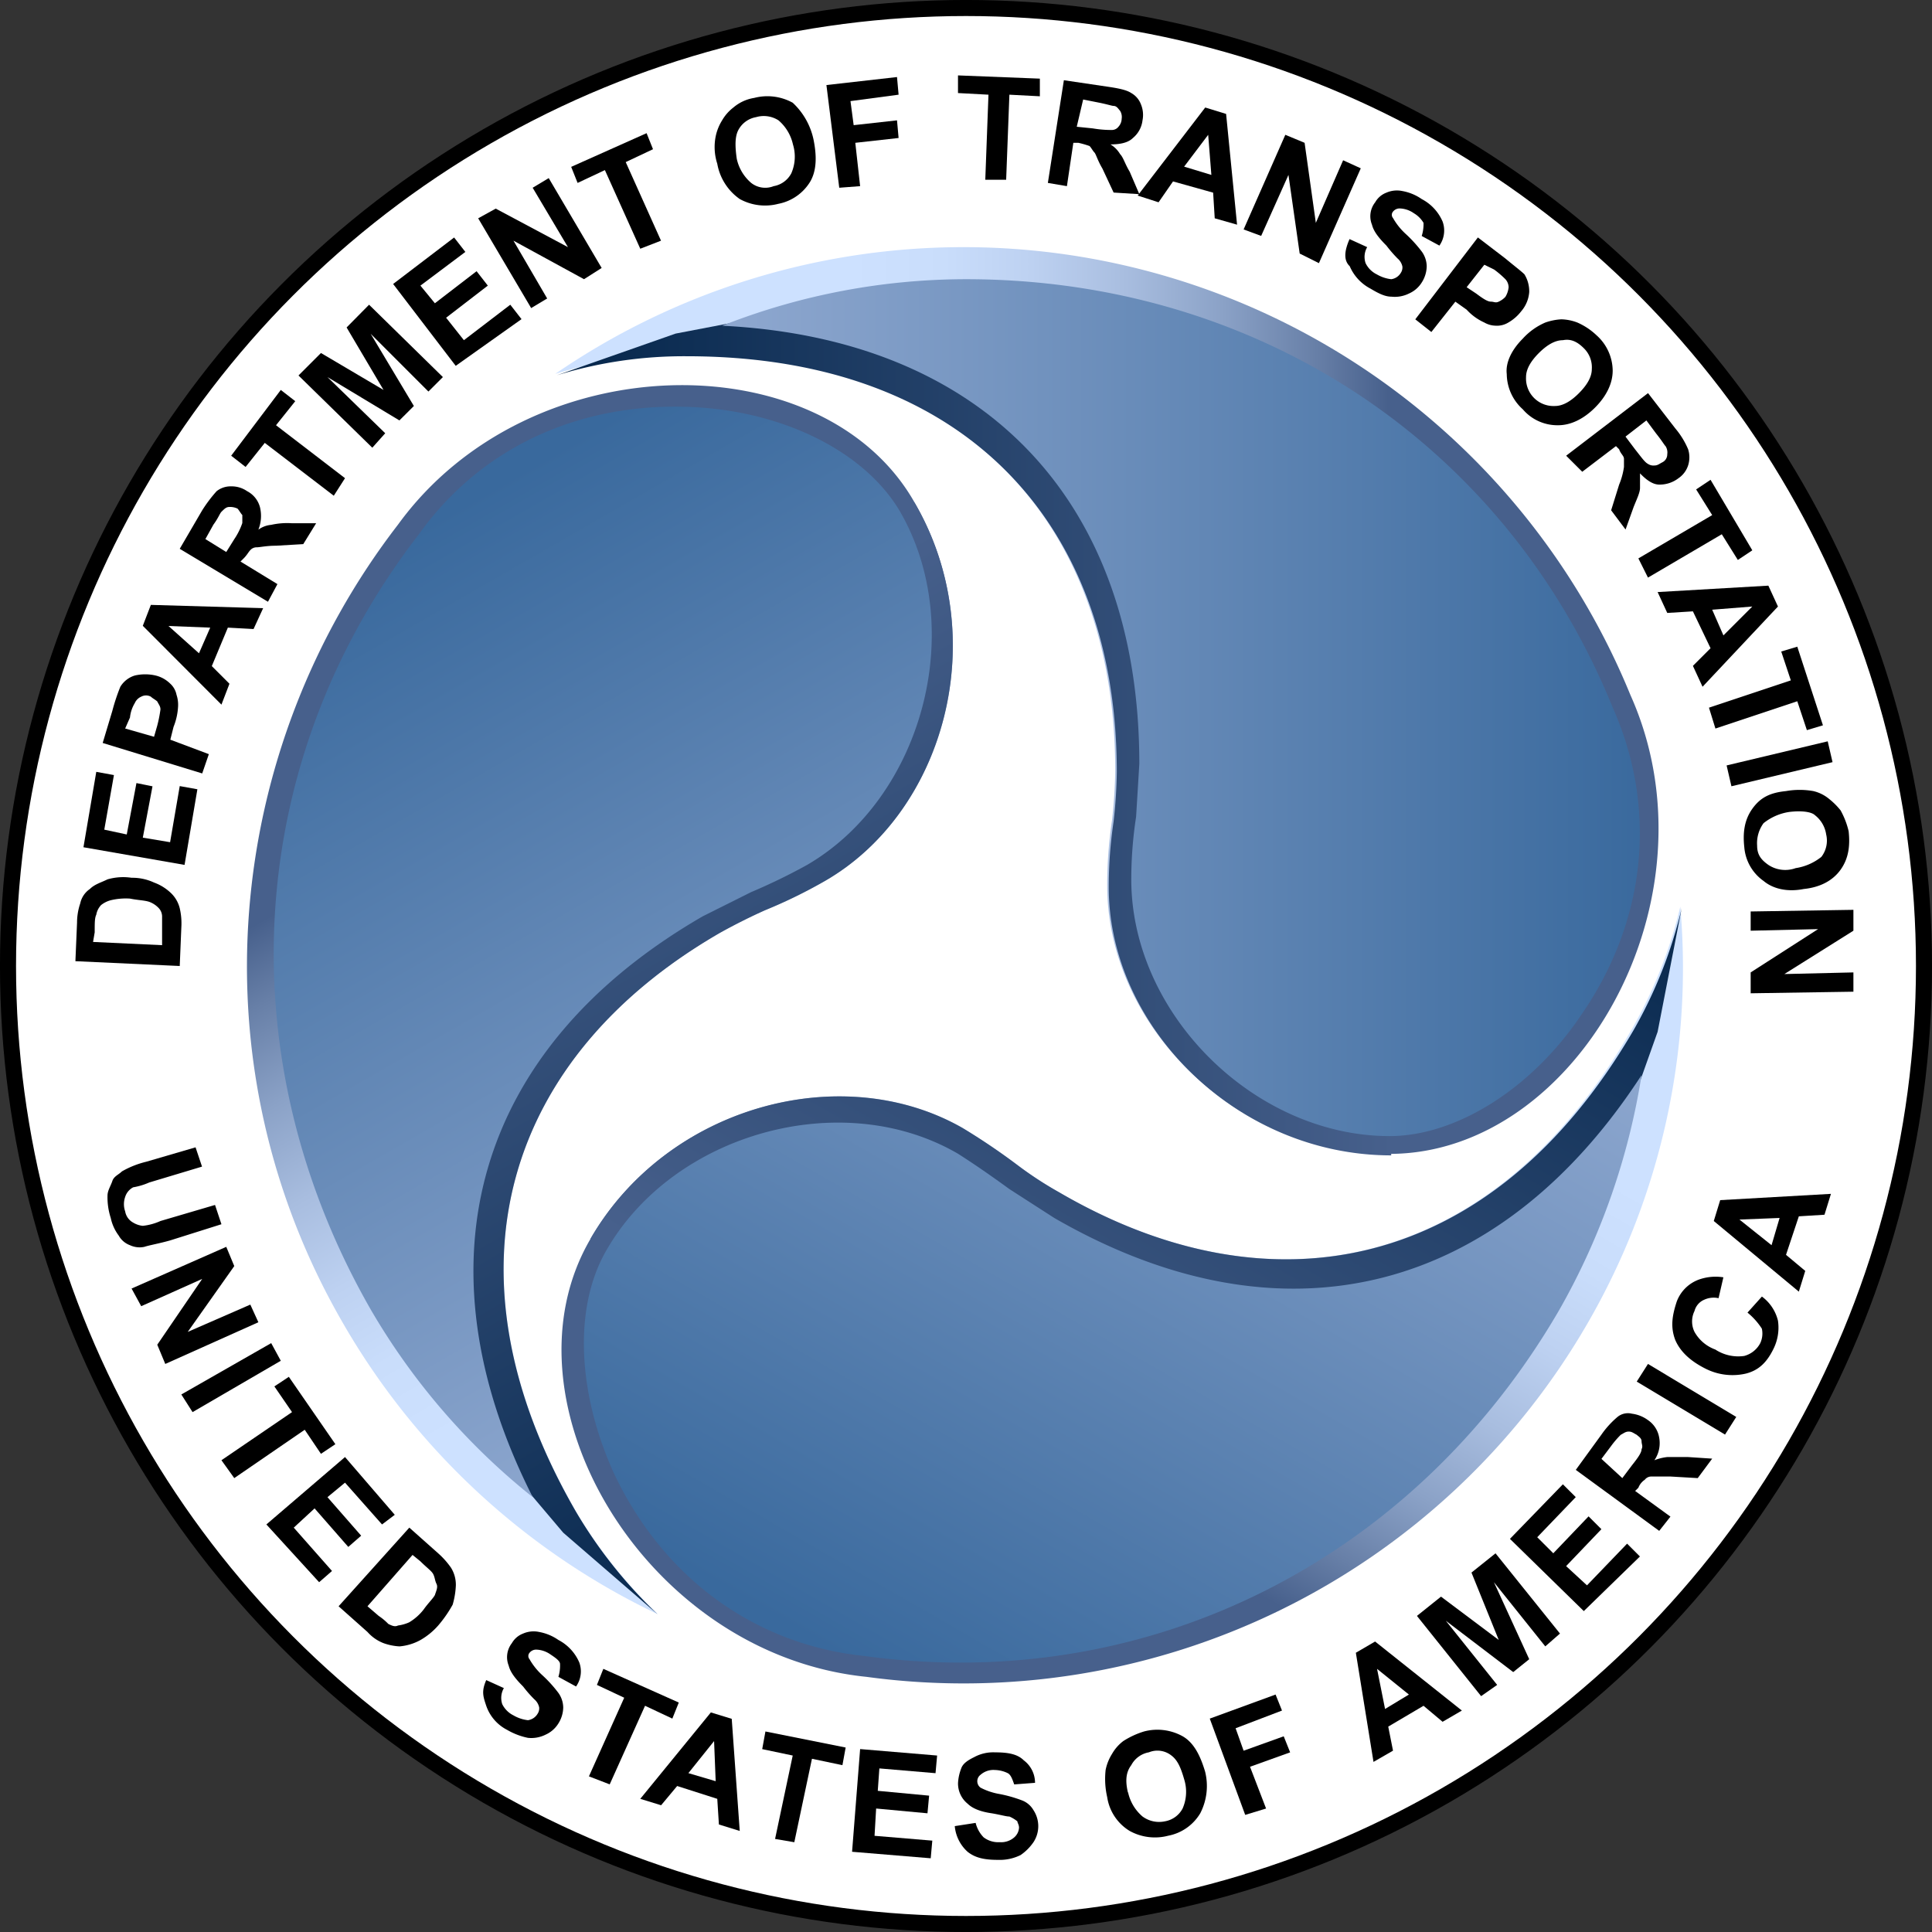
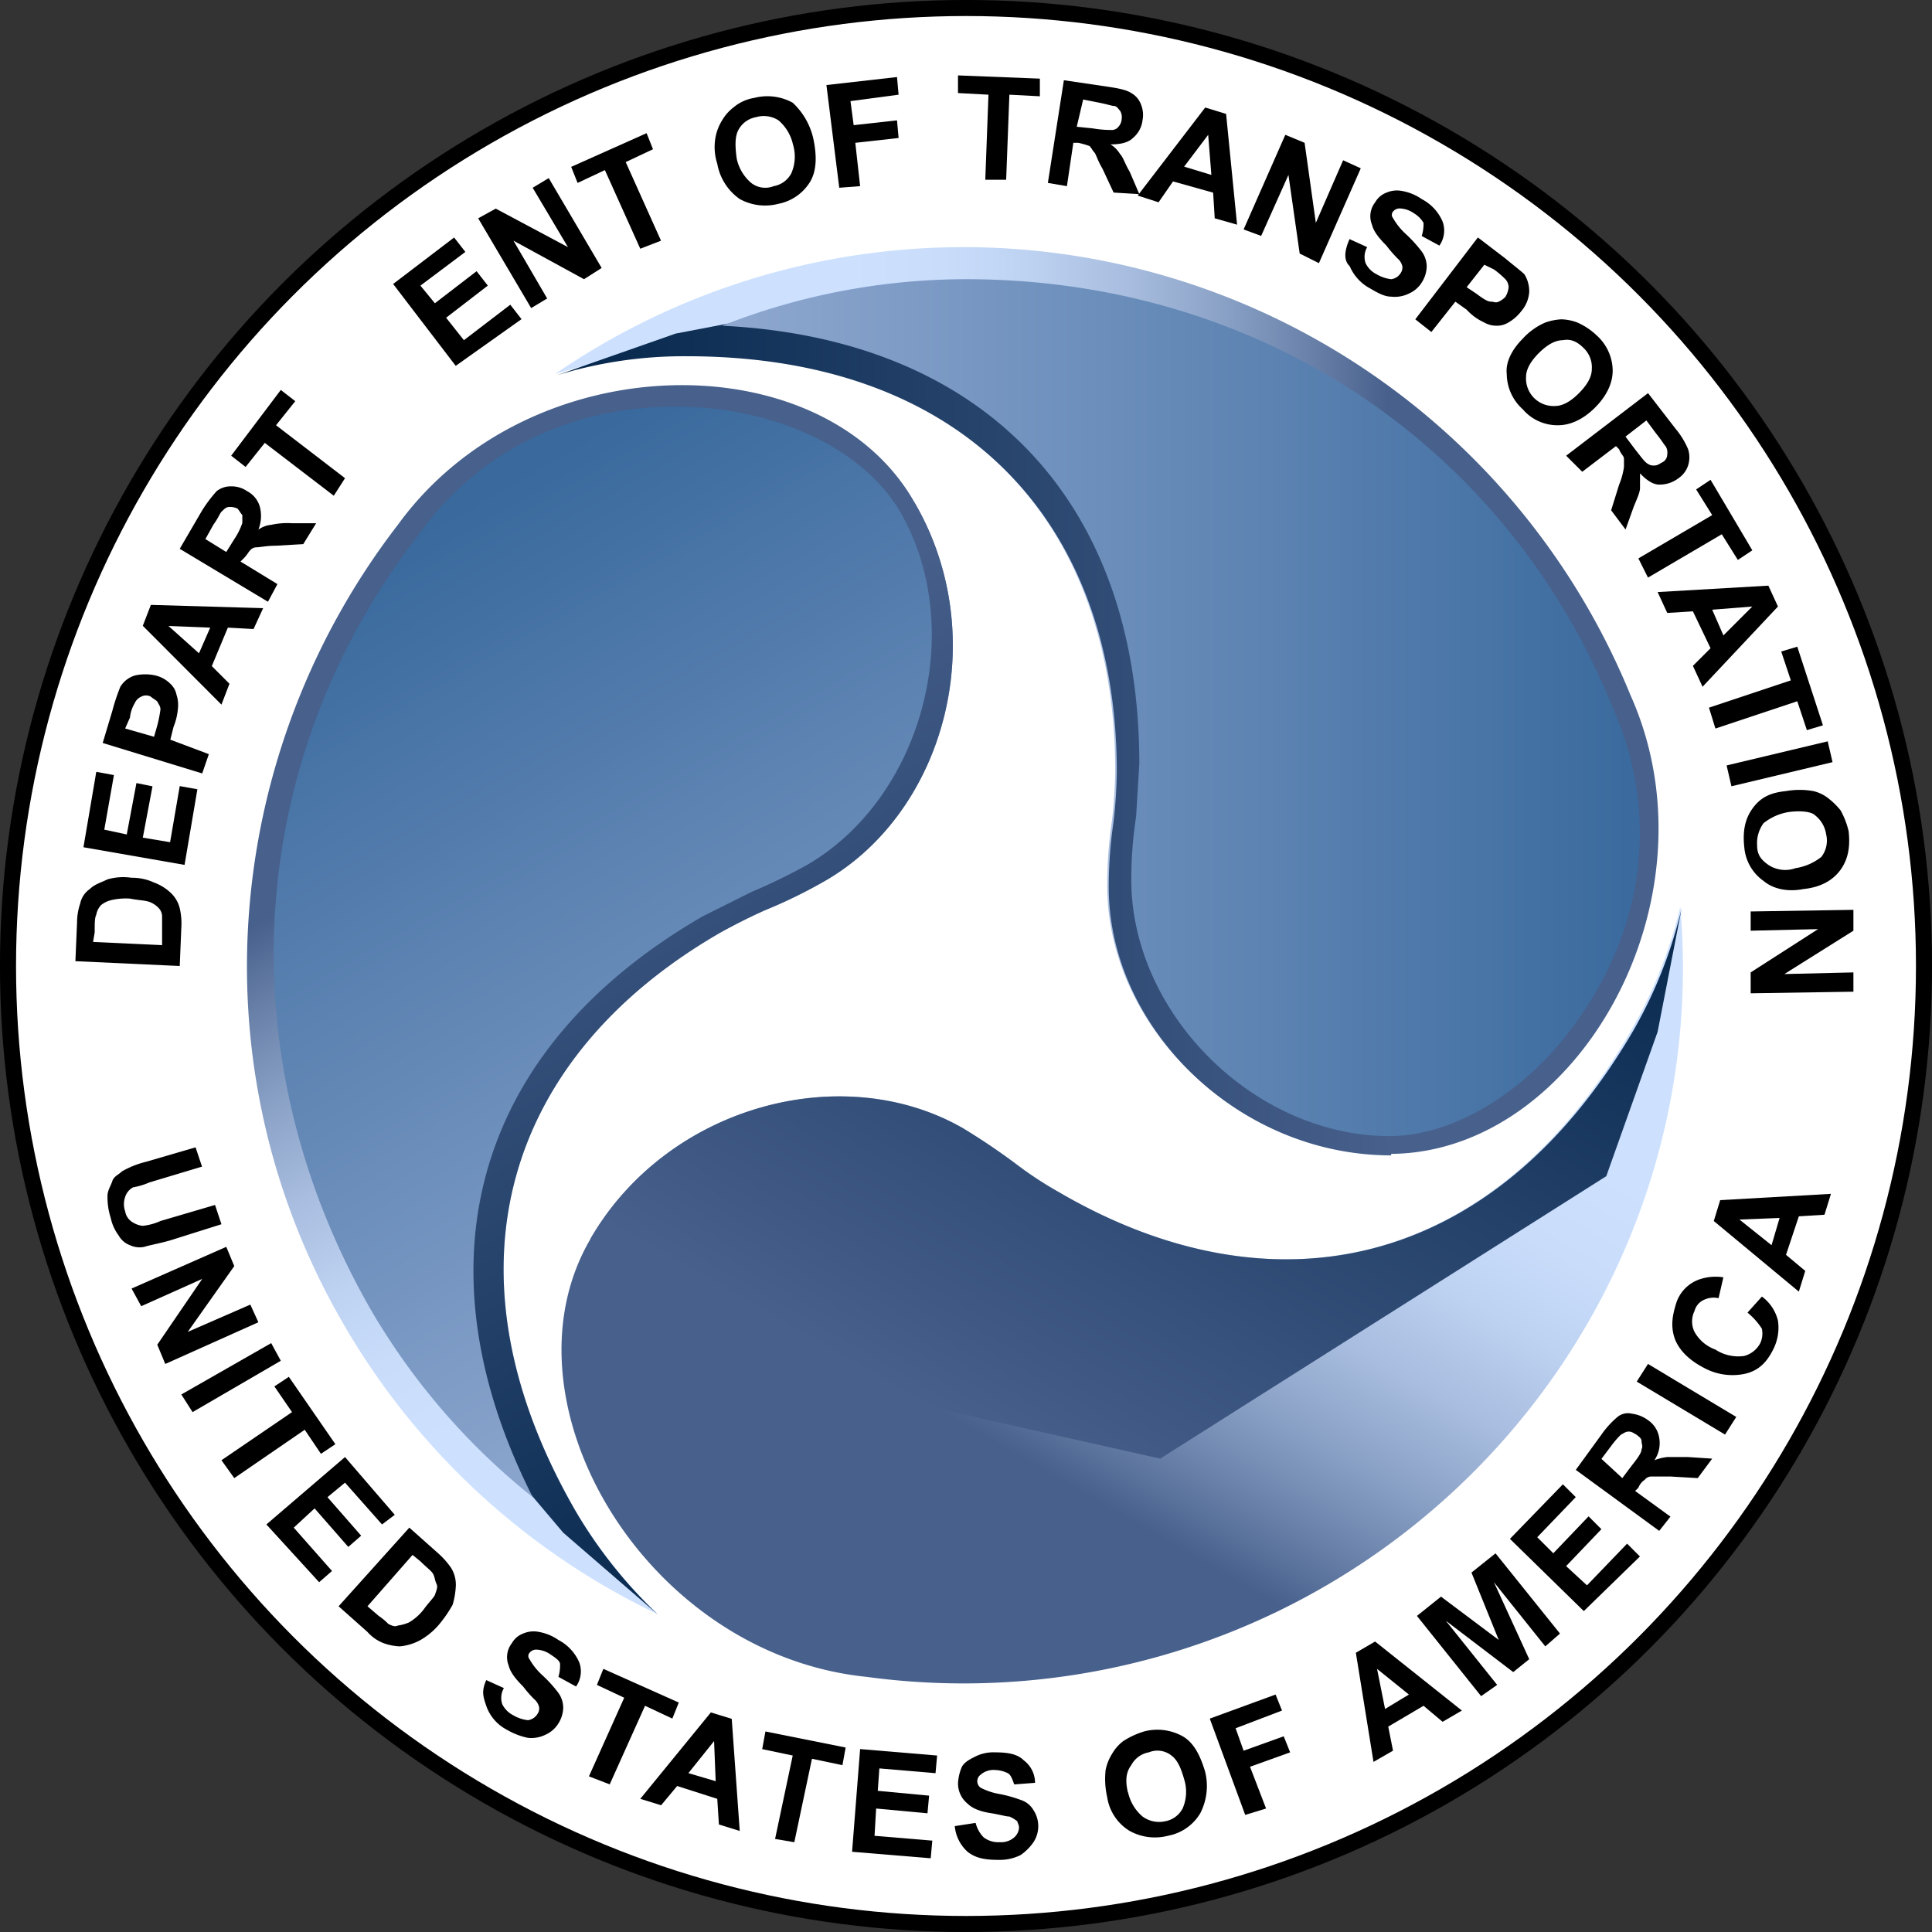
<svg xmlns="http://www.w3.org/2000/svg" xmlns:xlink="http://www.w3.org/1999/xlink" viewBox="0 0 424.8 424.8">
  <rect x="0" y="0" width="424.8" height="424.8" fill="#333333" stroke="none" />
  <defs>
    <style>.cls-1{fill:#fff;stroke:#000;stroke-width:3.53px;}.cls-2{fill:url(#linear-gradient);}.cls-3{fill:url(#linear-gradient-2);}.cls-4{fill:url(#linear-gradient-3);}.cls-5{fill:url(#linear-gradient-4);}.cls-6{fill:url(#linear-gradient-5);}.cls-7{fill:url(#linear-gradient-6);}.cls-8{fill:url(#linear-gradient-7);}.cls-9{fill:url(#linear-gradient-8);}.cls-10{fill:url(#linear-gradient-9);}</style>
    <linearGradient id="linear-gradient" x1="131.14" y1="-478.54" x2="305.2" y2="-478.54" gradientTransform="matrix(1, 0, 0, -1, 0, -324.53)" gradientUnits="userSpaceOnUse">
      <stop offset="0.32" stop-color="#cde1ff" />
      <stop offset="0.44" stop-color="#c9ddfb" />
      <stop offset="0.55" stop-color="#bdd1f1" />
      <stop offset="0.67" stop-color="#a8bddf" />
      <stop offset="0.79" stop-color="#8ba2c7" />
      <stop offset="0.91" stop-color="#677fa7" />
      <stop offset="1" stop-color="#47608c" />
    </linearGradient>
    <linearGradient id="linear-gradient-2" x1="306.37" y1="-485.06" x2="128.78" y2="-485.06" gradientTransform="matrix(1, 0, 0, -1, 0, -324.53)" gradientUnits="userSpaceOnUse">
      <stop offset="0" stop-color="#47608c" />
      <stop offset="1" stop-color="#07284d" />
    </linearGradient>
    <linearGradient id="linear-gradient-3" x1="148.61" y1="-480.13" x2="362.61" y2="-480.13" gradientTransform="matrix(1, 0, 0, -1, 0, -324.53)" gradientUnits="userSpaceOnUse">
      <stop offset="0" stop-color="#93abd2" />
      <stop offset="1" stop-color="#39699d" />
    </linearGradient>
    <linearGradient id="linear-gradient-4" x1="-2058.21" y1="-321.74" x2="-1884.15" y2="-321.74" gradientTransform="matrix(-0.5, -0.87, -0.87, 0.5, -1105.35, -1309.81)" xlink:href="#linear-gradient" />
    <linearGradient id="linear-gradient-5" x1="-1882.97" y1="-328.17" x2="-2060.56" y2="-328.17" gradientTransform="matrix(-0.5, -0.87, -0.87, 0.5, -1105.35, -1309.81)" xlink:href="#linear-gradient-2" />
    <linearGradient id="linear-gradient-6" x1="-2040.74" y1="-323.22" x2="-1826.75" y2="-323.22" gradientTransform="matrix(-0.5, -0.87, -0.87, 0.5, -1105.35, -1309.81)" xlink:href="#linear-gradient-3" />
    <linearGradient id="linear-gradient-7" x1="-827.78" y1="1495.79" x2="-653.72" y2="1495.79" gradientTransform="matrix(-0.5, 0.87, 0.87, 0.5, -1405.97, 140.05)" xlink:href="#linear-gradient" />
    <linearGradient id="linear-gradient-8" x1="-652.54" y1="1489.51" x2="-830.13" y2="1489.51" gradientTransform="matrix(-0.5, 0.87, 0.87, 0.5, -1405.97, 140.05)" xlink:href="#linear-gradient-2" />
    <linearGradient id="linear-gradient-9" x1="-810.31" y1="1494.55" x2="-596.31" y2="1494.55" gradientTransform="matrix(-0.5, 0.87, 0.87, 0.5, -1405.97, 140.05)" xlink:href="#linear-gradient-3" />
  </defs>
  <title>dot-logo-color</title>
  <g id="Layer_2" data-name="Layer 2">
    <g id="Layer_1-2" data-name="Layer 1">
      <g id="Layer_2-2" data-name="Layer 2">
        <circle class="cls-1" cx="212.4" cy="212.4" r="210.64" />
        <path d="M43,252.27l1.42,4.24L32.81,260a14.78,14.78,0,0,1-3.53,1.06,3.61,3.61,0,0,0-1.76,2.12,4.79,4.79,0,0,0,0,3.17,3.47,3.47,0,0,0,1.76,2.47,5,5,0,0,0,2.12.71,12.63,12.63,0,0,0,3.88-1.06l12-3.53,1.41,4.24L37.4,272.74c-2.47.7-4.59,1.05-5.65,1.41a5,5,0,0,1-3.17-.36,4.68,4.68,0,0,1-2.47-2.11,9.85,9.85,0,0,1-1.76-3.88,14.73,14.73,0,0,1-.71-4.94c0-1.06.71-2.12,1.06-3.18s1.41-1.41,2.11-2.12a20.29,20.29,0,0,1,5.3-2.11Z" />
        <path d="M28.93,283.32l20.82-9.17,1.76,4.23L41.28,292.85l13.76-6,1.77,3.88L36.34,299.9l-1.76-4.23,9.88-14.47-13.41,6Z" />
        <path d="M39.87,306.61l19.76-11.29,2.11,3.88-19.4,11.29Z" />
        <path d="M48.69,321.07l15.52-10.58-3.88-5.65,3.18-2.11,10.23,14.81-3.17,2.12L67,314.37,51.51,325Z" />
        <path d="M58.57,335.19l17.29-14.82,10.94,12.7L84,335.19,75.86,326,72,329.19l7.41,8.47-2.83,2.47-7.41-8.47-4.58,4.23L73,345.42l-2.83,2.47Z" />
        <path d="M90,335.89l6.35,5.65a17.92,17.92,0,0,1,2.82,3.17,7.08,7.08,0,0,1,1.06,3.88,17.89,17.89,0,0,1-.7,4.24,27.44,27.44,0,0,1-3.18,4.58,15.31,15.31,0,0,1-3.88,3.18A11.55,11.55,0,0,1,87.85,362a12.24,12.24,0,0,1-3.52-.71,9.12,9.12,0,0,1-3.53-2.46l-6.35-5.65Zm.71,6L80.8,353.18l2.47,2.12a13,13,0,0,1,2.11,1.76c.71.35,1.42.71,2.12.35a9,9,0,0,0,2.47-.7,11.52,11.52,0,0,0,3.18-2.82c1-1.42,2.11-2.47,2.47-3.18.35-1.06.7-1.76.35-2.47s-.35-1.41-.71-2.12-1.41-1.41-2.82-2.82Z" />
        <path d="M106.91,369.41l3.88,1.76a4.34,4.34,0,0,0-.36,3.53,5.44,5.44,0,0,0,2.47,2.47,8.1,8.1,0,0,0,3.18,1.06,2.93,2.93,0,0,0,2.12-1.41,2.13,2.13,0,0,0,.35-1.41,3.23,3.23,0,0,0-1.06-1.77,26.72,26.72,0,0,1-2.47-2.82c-1.76-1.76-2.82-3.17-3.17-4.59a5,5,0,0,1,.7-4.94,4.77,4.77,0,0,1,2.47-2.11,5.78,5.78,0,0,1,3.53-.35,10.78,10.78,0,0,1,4.23,1.76,10.07,10.07,0,0,1,4.59,4.94,5.74,5.74,0,0,1-.71,5.29l-3.88-2.12a8.55,8.55,0,0,0,.36-2.82c0-.7-1.06-1.41-2.12-2.12a5.74,5.74,0,0,0-3.18-1.05,1.86,1.86,0,0,0-1.41.7,1.08,1.08,0,0,0,0,1.41,14.26,14.26,0,0,0,2.83,3.53,28.83,28.83,0,0,1,3.52,3.88,5.67,5.67,0,0,1,1.06,3.18,6.78,6.78,0,0,1-1.06,3.53,6.33,6.33,0,0,1-2.82,2.47,7,7,0,0,1-3.88.7,15.06,15.06,0,0,1-4.59-1.76,9.38,9.38,0,0,1-4.58-5.29C106.2,372.94,105.85,371.88,106.91,369.41Z" />
        <path d="M129.49,390.58l7.76-17.29-6-2.82,1.41-3.53,16.59,7.41-1.42,3.53-6-2.82-7.77,17.28Z" />
        <path d="M162.65,402.58l-4.58-1.42-.36-5.64-8.82-2.82-3.53,4.23-4.58-1.41,15.52-19,4.59,1.41Zm-5.29-10.94-.35-8.82-5.65,7.05Z" />
        <path d="M170.42,404.34,174.3,386l-6.71-1.41.71-3.88,17.64,3.53-.71,3.88-6.7-1.41-3.88,18.35Z" />
        <path d="M187.35,407.16l1.77-22.58L206.05,386l-.35,3.88-12.35-1.05-.35,4.93,11.29,1.06-.36,3.88-11.29-1.05-.35,6,12.7,1.06-.35,3.88Z" />
        <path d="M209.93,401.52l4.59-.71a6.89,6.89,0,0,0,1.76,3.18,5.31,5.31,0,0,0,3.53,1.06A4.36,4.36,0,0,0,223,404a3.08,3.08,0,0,0,1.06-2.12c0-.71-.36-1.06-.36-1.41a7.73,7.73,0,0,0-1.76-1.06c-.71,0-1.77-.35-3.88-.71q-3.7-.53-5.3-2.11a5.69,5.69,0,0,1-2.11-4.59,10.28,10.28,0,0,1,.7-3.17c.36-1.06,1.41-1.77,2.83-2.47a8.75,8.75,0,0,1,4.58-1.06c2.83,0,4.94.35,6.35,1.76a6.18,6.18,0,0,1,2.47,4.94l-4.58.35c-.36-1-.71-2.11-1.41-2.47a6.74,6.74,0,0,0-2.83-.7,4.27,4.27,0,0,0-3.17,1.06,1.76,1.76,0,0,0,0,2.82,14.09,14.09,0,0,0,4.23,1.41,29.63,29.63,0,0,1,4.94,1.41,4.92,4.92,0,0,1,2.47,2.12,6.41,6.41,0,0,1,0,7.06,11,11,0,0,1-2.82,2.82,10.3,10.3,0,0,1-4.94,1.06c-2.82,0-4.94-.36-6.71-1.77A8.62,8.62,0,0,1,209.93,401.52Z" />
        <path d="M243.45,395.17a17.85,17.85,0,0,1-.35-6,10.45,10.45,0,0,1,1.41-3.53,9.32,9.32,0,0,1,2.47-2.82,18.25,18.25,0,0,1,4.59-2.12,11.46,11.46,0,0,1,8.46,1.06c2.47,1.41,3.88,4.23,4.94,7.76a13.06,13.06,0,0,1-1.06,9.17,10.49,10.49,0,0,1-7.05,4.94,11.48,11.48,0,0,1-8.47-1.05A10.51,10.51,0,0,1,243.45,395.17Zm4.59-1.06a9.66,9.66,0,0,0,3.17,5.29,6.13,6.13,0,0,0,4.94,1.06,5.43,5.43,0,0,0,3.88-2.82,9.14,9.14,0,0,0,.36-6.35c-.71-2.47-1.41-4.24-2.83-5.3a4.94,4.94,0,0,0-4.94-.7,5.47,5.47,0,0,0-3.88,2.82C247.68,389.52,247.33,391.29,248,394.11Z" />
        <path d="M273.79,399.05,266,377.88l14.47-5.29,1.41,3.52L271.68,380l1.76,4.94,8.82-3.17,1.41,3.53-8.82,3.17,3.53,9.18Z" />
        <path d="M321.43,376.11l-4.24,2.47L313,375.06l-7.76,4.58,1.05,5.29L302,387.4l-3.88-24,4.23-2.47Zm-11.65-3.52-7-5.65,1.76,8.82Z" />
        <path d="M325.66,372.94,311.55,355.3l5.29-4.24,12.7,9.53-6-14.82,5.29-4.23L343,359.18,339.77,362l-11.29-14.11,7.76,16.93-3.52,2.83L317.9,356.36l11.29,14.11Z" />
        <path d="M348.24,354.24,332,338.36l11.64-12,2.83,2.82L338,338l3.53,3.53,7.76-8.12,2.82,2.82-7.76,8.12,4.59,4.23,8.82-9.17,2.82,2.82Z" />
        <path d="M364.82,336.6l-18.34-13.41,5.64-7.76a20,20,0,0,1,3.53-3.88,3.61,3.61,0,0,1,3.18-.71,7.52,7.52,0,0,1,3.52,1.41,5.79,5.79,0,0,1,2.47,3.88,6.66,6.66,0,0,1-1.06,4.94,11,11,0,0,1,2.83-.7h4.58l5.3.35L373.29,325l-6-.35h-4.23a1.8,1.8,0,0,0-1.41.71,3.72,3.72,0,0,0-1.41,1.76l-.71.71,7.76,5.64ZM356.71,325l2.12-2.82c1.41-1.76,2.11-2.82,2.11-3.53.35-.7,0-1.06,0-1.76s-.7-1.06-1.06-1.41c-.7-.36-1.05-.71-1.76-.71s-1.06.35-1.76.71a20.35,20.35,0,0,0-2.12,2.47l-2.12,2.82Z" />
        <path d="M379.29,315.43l-19.41-11.65,2.47-3.88,19.41,11.65Z" />
        <path d="M384.23,288.61l3.17-3.53a9.34,9.34,0,0,1,3.53,5.3,10.5,10.5,0,0,1-1.06,6.35c-1.41,2.82-3.17,4.58-6,5.29a13.1,13.1,0,0,1-8.82-1.06c-3.53-1.76-5.65-3.88-6.71-6.35-1.06-2.82-.7-5.29.35-8.47a8.2,8.2,0,0,1,5.3-4.94,11,11,0,0,1,4.94-.35l-1.06,4.59a5,5,0,0,0-3.18.35,3.7,3.7,0,0,0-2.11,2.47,5.21,5.21,0,0,0,0,4.59,8.62,8.62,0,0,0,4.58,3.88,9.18,9.18,0,0,0,6.35,1.41,5.59,5.59,0,0,0,3.53-2.82,5,5,0,0,0,.35-3.18A15,15,0,0,0,384.23,288.61Z" />
        <path d="M402.58,262.5l-1.42,4.59-5.64.35-2.82,8.47,4.23,3.53L395.52,284l-18.7-15.53,1.41-4.59Zm-11.29,5.3-8.83.35,7.06,5.64Z" />
        <path d="M16.58,211.34l.36-8.46a13.27,13.27,0,0,1,.7-4.24,5.1,5.1,0,0,1,2.12-3.17c1.06-1.06,2.47-1.42,3.88-2.12a12.44,12.44,0,0,1,5.29-.35,11.33,11.33,0,0,1,4.94,1.05,10.63,10.63,0,0,1,3.88,2.47,6.9,6.9,0,0,1,1.77,3.18,14.64,14.64,0,0,1,.35,4.23l-.35,8.47Zm3.88-4.23,15.18.71v-6.36a2.71,2.71,0,0,0-.71-1.76,5.41,5.41,0,0,0-2.12-1.41c-1.06-.35-2.47-.35-4.23-.71a14.18,14.18,0,0,0-4.23.36A5.74,5.74,0,0,0,22.23,199a4.11,4.11,0,0,0-1.06,2.12c-.35.71-.35,1.77-.35,3.88Z" />
        <path d="M40.58,190.17l-22.23-3.88,2.82-16.58,3.88.71-2.12,12,4.94,1.06L30,172.18l3.53.71L31.4,184.18l6,1,2.12-12.34,3.88.7Z" />
        <path d="M44.46,170.06l-21.88-6.7,2.12-7.06A43.74,43.74,0,0,1,26.46,151a5.64,5.64,0,0,1,3.18-2.47,10.09,10.09,0,0,1,4.58,0,6.84,6.84,0,0,1,3.18,1.76,4.49,4.49,0,0,1,1.41,2.47,7,7,0,0,1,.35,2.47,13.89,13.89,0,0,1-1,4.59l-.71,2.82,8.47,3.18Zm-16.94-9.88L33.87,162l.71-2.47a29.83,29.83,0,0,0,.7-3.53c0-.71-.35-1.06-.7-1.76-.36-.36-1.06-.71-1.41-1.06a2.22,2.22,0,0,0-2.12,0,2.7,2.7,0,0,0-1.41,1.41,7.53,7.53,0,0,0-1.06,3.17Z" />
        <path d="M57.86,133.72l-2.11,4.59L50.1,138l-3.53,8.46,3.88,3.88-1.76,4.59L31.4,137.6,33.17,133ZM46.22,138l-9.17-.36,6.7,6Z" />
        <path d="M58.92,132.31l-19.4-11.64,4.94-8.47A31.31,31.31,0,0,1,47.63,108a4.92,4.92,0,0,1,3.18-1.06A5.94,5.94,0,0,1,54.34,108a5.57,5.57,0,0,1,2.82,3.52,8.15,8.15,0,0,1-.35,4.94,5.64,5.64,0,0,1,2.82-1.06,16,16,0,0,1,4.58-.35h5.3l-2.83,4.59-6,.35c-2.12,0-3.53.35-4.24.35A1.85,1.85,0,0,0,55,121c-.35.35-.7,1.06-1.41,1.76l-.71.71L61,128.43Zm-9.17-10.94,1.76-2.82A14.76,14.76,0,0,0,53.28,115v-1.76c-.36-.36-.71-1.06-1.06-1.41a3.78,3.78,0,0,0-1.77-.36c-.7,0-1.05.36-1.76,1.06-.35.35-.71,1.41-1.76,2.82l-1.77,3.18Z" />
        <path d="M73.39,109,58.22,97.38,54,102.67l-3.17-2.47L61.74,85.74l3.18,2.47L60.69,93.5l15.17,11.64Z" />
-         <path d="M81.86,98.44,65.63,82.56l4.94-4.94,13.76,8.12L76.21,72,81.15,67,97.38,82.91,94.2,86.09,81.5,73.39,91,89.27l-3.18,3.17L72,82.91l12.7,12.35Z" />
        <path d="M100.2,80.44l-13.76-18L99.85,52.22l2.47,3.17L92.44,62.8l3.18,3.88,9.17-7.05,2.47,3.17-9.17,7.06L102,74.8,112.2,67l2.47,3.17Z" />
        <path d="M116.79,67.74,105.14,48,109,45.87l15.88,8.47-7.76-13.06,3.53-2.12,11.64,19.76-3.88,2.47L112.9,52.92l7.41,12.71Z" />
        <path d="M140.78,54.69,133,37.4l-6,2.82-1.41-3.53,16.58-7.41,1.41,3.53-6,2.83,7.76,17.28Z" />
        <path d="M157.71,36a11.88,11.88,0,0,1-.35-6,10.66,10.66,0,0,1,1.41-3.53,9.58,9.58,0,0,1,2.47-2.82,9.28,9.28,0,0,1,4.59-2.12,11.53,11.53,0,0,1,8.47,1.06,15.42,15.42,0,0,1,4.58,8.12c.71,3.52.71,6.7-.7,9.17a10.52,10.52,0,0,1-7.06,4.94,11.53,11.53,0,0,1-8.47-1.06A12,12,0,0,1,157.71,36ZM162,34.93a9.66,9.66,0,0,0,3.17,5.29,5,5,0,0,0,4.94.71,5.43,5.43,0,0,0,3.88-2.82,9.16,9.16,0,0,0,.36-6.36,9.73,9.73,0,0,0-3.18-5.29,6,6,0,0,0-4.94-.7,5.47,5.47,0,0,0-3.88,2.82C161.59,30,161.59,32.11,162,34.93Z" />
        <path d="M184.53,41.28,181.71,18.7l15.52-1.76.35,3.88L187,22.23l.7,5.29,9.53-1.06.35,3.88-9.52,1.06,1.06,9.53Z" />
        <path d="M216.64,39.52l.7-18.7-6.7-.36V16.58l18,.71v3.88l-6.7-.35-.71,18.7Z" />
        <path d="M230.4,40.22l3.52-22.58,9.53,1.41c2.47.36,4.23.71,5.29,1.41a4.78,4.78,0,0,1,2.12,2.47,6.07,6.07,0,0,1,.35,3.53,5.93,5.93,0,0,1-2.11,3.88c-1.06,1.06-2.83,1.41-4.94,1.41a6.1,6.1,0,0,1,2.11,2.12c.71.71,1.06,2.12,2.12,3.88l2.12,4.94-5.65-.35-2.47-5.29c-1.06-1.77-1.41-3.18-1.76-3.53s-.71-1.06-1.06-1.41a20.54,20.54,0,0,0-2.47-.71H236l-1.41,9.53Zm6.35-12.35,3.53.36a24.15,24.15,0,0,0,4.23.35,1.82,1.82,0,0,0,1.41-.71,2.71,2.71,0,0,0,.71-1.76,2.58,2.58,0,0,0-.36-1.76c-.35-.36-.7-1.06-1.41-1.06-.35,0-1.41-.36-3.17-.71l-3.53-.7Z" />
        <path d="M272,49.4,267.09,48l-.35-5.64-8.82-2.47-3.18,4.59L250.15,43,265,23.64l4.59,1.41Zm-5.65-10.94-.7-8.82-5.29,7Z" />
        <path d="M273.44,50.45l9.17-20.81,4.24,1.76L289.32,49l6-13.76,3.88,1.77L290,57.86l-4.23-2.11-2.47-17.29-6,13.41Z" />
        <path d="M296.73,52.57l3.88,1.77a4.27,4.27,0,0,0-.35,3.52,5.34,5.34,0,0,0,2.47,2.47,8.06,8.06,0,0,0,3.17,1.06A2.88,2.88,0,0,0,308,60a2.13,2.13,0,0,0,.35-1.41,3.19,3.19,0,0,0-1.06-1.76A28.37,28.37,0,0,1,304.84,54c-1.76-1.76-2.82-3.17-3.17-4.58a4.94,4.94,0,0,1,.7-4.94,4.74,4.74,0,0,1,2.47-2.12,5.78,5.78,0,0,1,3.53-.35,10.78,10.78,0,0,1,4.23,1.76,10.06,10.06,0,0,1,4.59,4.94,5.76,5.76,0,0,1-.7,5.29l-3.89-2.11A8.64,8.64,0,0,0,313,49a6,6,0,0,0-2.12-2.11,5.67,5.67,0,0,0-3.17-1.06,1.86,1.86,0,0,0-1.42.7,1.08,1.08,0,0,0,0,1.41,14.26,14.26,0,0,0,2.83,3.53,29.46,29.46,0,0,1,3.52,3.88,5.67,5.67,0,0,1,1.06,3.18,6.78,6.78,0,0,1-1.06,3.53,6.27,6.27,0,0,1-2.82,2.47,7,7,0,0,1-3.88.7c-1.41,0-2.82-.7-4.59-1.76a10,10,0,0,1-4.58-4.94C295.32,57.16,295.67,55,296.73,52.57Z" />
        <path d="M311.19,70.21l13.76-18,6,4.59c2.12,1.76,3.53,2.82,4.24,3.52a7.16,7.16,0,0,1,1.05,3.88,7.3,7.3,0,0,1-1.76,4.24,9.58,9.58,0,0,1-2.82,2.47,4.79,4.79,0,0,1-2.83.7,5.17,5.17,0,0,1-2.47-.7,11.86,11.86,0,0,1-3.88-2.82L320,66.33,314.72,73Zm15.18-12-3.89,4.94,2.12,1.41c1.41,1.06,2.47,1.76,3.18,1.76s1.05.35,1.76,0A4.6,4.6,0,0,0,331,65.27a5,5,0,0,0,.71-2.11,2.71,2.71,0,0,0-.71-1.77,21.34,21.34,0,0,0-2.47-2.12Z" />
        <path d="M334.83,74.45a14.29,14.29,0,0,1,4.94-3.53,12.66,12.66,0,0,1,3.53-.71,10.53,10.53,0,0,1,3.53.71,14.65,14.65,0,0,1,4.23,2.82,10.54,10.54,0,0,1,3.53,7.76c0,2.83-1.41,5.65-3.88,8.12s-5.29,3.88-8.11,3.88A10,10,0,0,1,334.83,90a10.54,10.54,0,0,1-3.53-7.76C331,79.74,332.36,76.92,334.83,74.45Zm3.53,3.17c-1.76,1.77-2.82,3.53-2.82,5.29a6.05,6.05,0,0,0,6.35,6.36c1.76,0,3.53-1.06,5.29-2.83S350,82.91,350,81.15a5.85,5.85,0,0,0-1.76-4.59c-1.41-1.41-2.82-2.11-4.59-1.76C341.89,74.8,340.13,75.86,338.36,77.62Z" />
        <path d="M344.36,100.2l18-13.76,6,7.76a17.83,17.83,0,0,1,2.82,4.59,5.87,5.87,0,0,1,0,3.53,5.42,5.42,0,0,1-2.11,2.82,6.79,6.79,0,0,1-4.24,1.41c-1.41,0-2.82-1-4.23-2.47v3.18c0,1.06-.71,2.47-1.41,4.23l-1.77,4.94-3.17-4.23,1.76-5.65a15.73,15.73,0,0,0,1.06-3.88v-1.76c0-.71-.7-1.06-1.06-2.12l-.7-.7-7.41,5.64ZM357.41,96l2.12,2.82c1.41,1.77,2.12,2.82,2.82,3.18a2.14,2.14,0,0,0,1.41.35c.71,0,1.06-.35,1.77-.71a1.94,1.94,0,0,0,1.06-1.76,2.58,2.58,0,0,0-.36-1.76c-.35-.36-.7-1.06-2.11-2.83L362,92.44Z" />
        <path d="M360.24,122.78l16.23-9.52-3.53-5.65,3.17-2.11L385.29,121l-3.18,2.12-3.53-5.65L362.35,127Z" />
        <path d="M374.35,151l-2.12-4.59,3.88-3.88-3.88-8.11-5.64.35-2.12-4.59,24.35-1.41,2.11,4.59Zm4.59-11.29,6.35-6.35-8.82.7Z" />
        <path d="M375.76,155.6l18-6-2.11-6.35,3.53-1.06,5.64,17.29-3.53,1.06-2.11-6.35-18,6Z" />
        <path d="M379.64,168.3,401.87,163l1.06,4.58-22.23,5.3Z" />
        <path d="M392.7,173.94a17.18,17.18,0,0,1,6,0,8.4,8.4,0,0,1,3.53,1.77,15.55,15.55,0,0,1,2.47,2.47,17.82,17.82,0,0,1,1.77,4.58c.35,3.18,0,6-1.77,8.47s-4.58,3.88-8.11,4.24c-3.53.7-6.71,0-8.82-1.77a10.05,10.05,0,0,1-4.24-7.41c-.35-3.17,0-6,1.77-8.47S389.17,174.3,392.7,173.94Zm.7,4.59a11.87,11.87,0,0,0-5.64,2.47,7.45,7.45,0,0,0-1.41,4.94c0,2.12,1,3.18,2.47,4.23a6.73,6.73,0,0,0,6,.71,11.91,11.91,0,0,0,5.65-2.47,5.84,5.84,0,0,0,1.06-4.94,6.56,6.56,0,0,0-2.47-4.23C398.34,178.53,396.22,178.18,393.4,178.53Z" />
        <path d="M384.93,200.41l22.59-.36v4.59l-15.18,9.53,15.18-.36v4.24l-22.59.35v-4.59l14.82-9.52-14.82.35Z" />
        <path class="cls-2" d="M358.47,152.77h0A158.45,158.45,0,0,0,122.08,82.21,95,95,0,0,1,150.66,78c61.74,0,94.55,37.4,94.55,91.39a107.41,107.41,0,0,1-.7,10.93h0a95.75,95.75,0,0,0-1.06,14.47c0,30.7,28.23,58.92,62.1,58.92C346.83,253.68,378.58,197.58,358.47,152.77Z" />
        <path class="cls-3" d="M316.49,222.28,284.73,120.67,181.71,67l-33.17,6.35-26.11,9.17A95,95,0,0,1,151,78.33c61.74,0,94.56,37.4,94.56,91.38a107.73,107.73,0,0,1-.71,10.94h0a96.84,96.84,0,0,0-1.06,14.46c0,30.7,28.23,58.93,62.1,58.93v-2.12Z" />
        <path class="cls-4" d="M158.77,71.62c57.51,2.83,91.74,38.46,91.74,96.33l-.71,11.64a91.09,91.09,0,0,0-1.06,13.76c0,29.64,27.17,56.45,56.81,56.45,14.46,0,31.05-10.23,42-26.46,14.47-20.82,16.94-45.52,7.06-67.74C331,97.38,276.26,61.39,212.4,61.39A146.43,146.43,0,0,0,158.77,71.62Z" />
        <path class="cls-5" d="M87.5,115.37h0c-38.1,49.4-45.16,118.55-12,175.71a158.48,158.48,0,0,0,69.16,63.86,103.52,103.52,0,0,1-18-22.58c-31-53.63-14.81-100.55,31.76-127.37,3.17-1.76,6.7-3.53,9.88-4.94h0a110.06,110.06,0,0,0,13-6.35c26.47-15.17,37.05-53.63,19.76-83.27C181,75.15,116.43,75.5,87.5,115.37Z" />
        <path class="cls-6" d="M169,117.14,97,195.47,102,311.19,123.84,337l20.82,18a103.52,103.52,0,0,1-18-22.58c-31-53.63-14.81-100.55,31.76-127.37,3.17-1.76,6.7-3.53,9.88-4.94h0a110.06,110.06,0,0,0,13-6.35c26.47-15.17,37.05-53.63,19.76-83.27l-1.76,1.06Z" />
        <path class="cls-7" d="M117.14,329.19c-26.11-51.52-12.7-98.79,37.4-127.73l10.58-5.29a130.69,130.69,0,0,0,12.35-6c25.41-14.81,35.28-51.86,20.47-77.62-7.41-12.7-24.35-21.52-43.75-22.93-25.41-1.77-48,8.11-62.1,27.87-38.46,49.75-42.34,115-10.59,170.42A147.88,147.88,0,0,0,117.14,329.19Z" />
        <path class="cls-8" d="M190.53,368.7h0A158.46,158.46,0,0,0,349,291.08a156,156,0,0,0,20.46-91.73,101.46,101.46,0,0,1-10.58,26.81c-30.7,53.63-79.39,63.16-126,36a80.54,80.54,0,0,1-9.18-6h0a143.8,143.8,0,0,0-12-8.11c-26.47-15.17-64.92-4.94-81.86,24.34C109,308,141.84,363.76,190.53,368.7Z" />
        <path class="cls-9" d="M151.36,297.43l103.73,23.29,98.09-62.1,11.29-31.75,5.29-27.17a100.78,100.78,0,0,1-10.58,26.81c-31.05,53.28-79.74,62.81-126.31,35.64a80.54,80.54,0,0,1-9.18-6h0a143.8,143.8,0,0,0-12-8.11c-26.47-15.17-64.92-4.94-81.86,24.34l1.76,1.06Z" />
-         <path class="cls-10" d="M360.94,236.39c-31.4,48.34-79,60.34-129.13,31.41l-9.88-6.36c-3.88-2.82-7.41-5.29-11.29-7.76-25.41-14.82-62.45-4.58-77.27,21.17-7.41,12.7-6.35,31.76,1.76,49.4,10.94,22.93,31.05,37.4,55,39.87,62.1,8.47,120.67-20.82,152.78-76.21A152.12,152.12,0,0,0,360.94,236.39Z" />
      </g>
    </g>
  </g>
</svg>